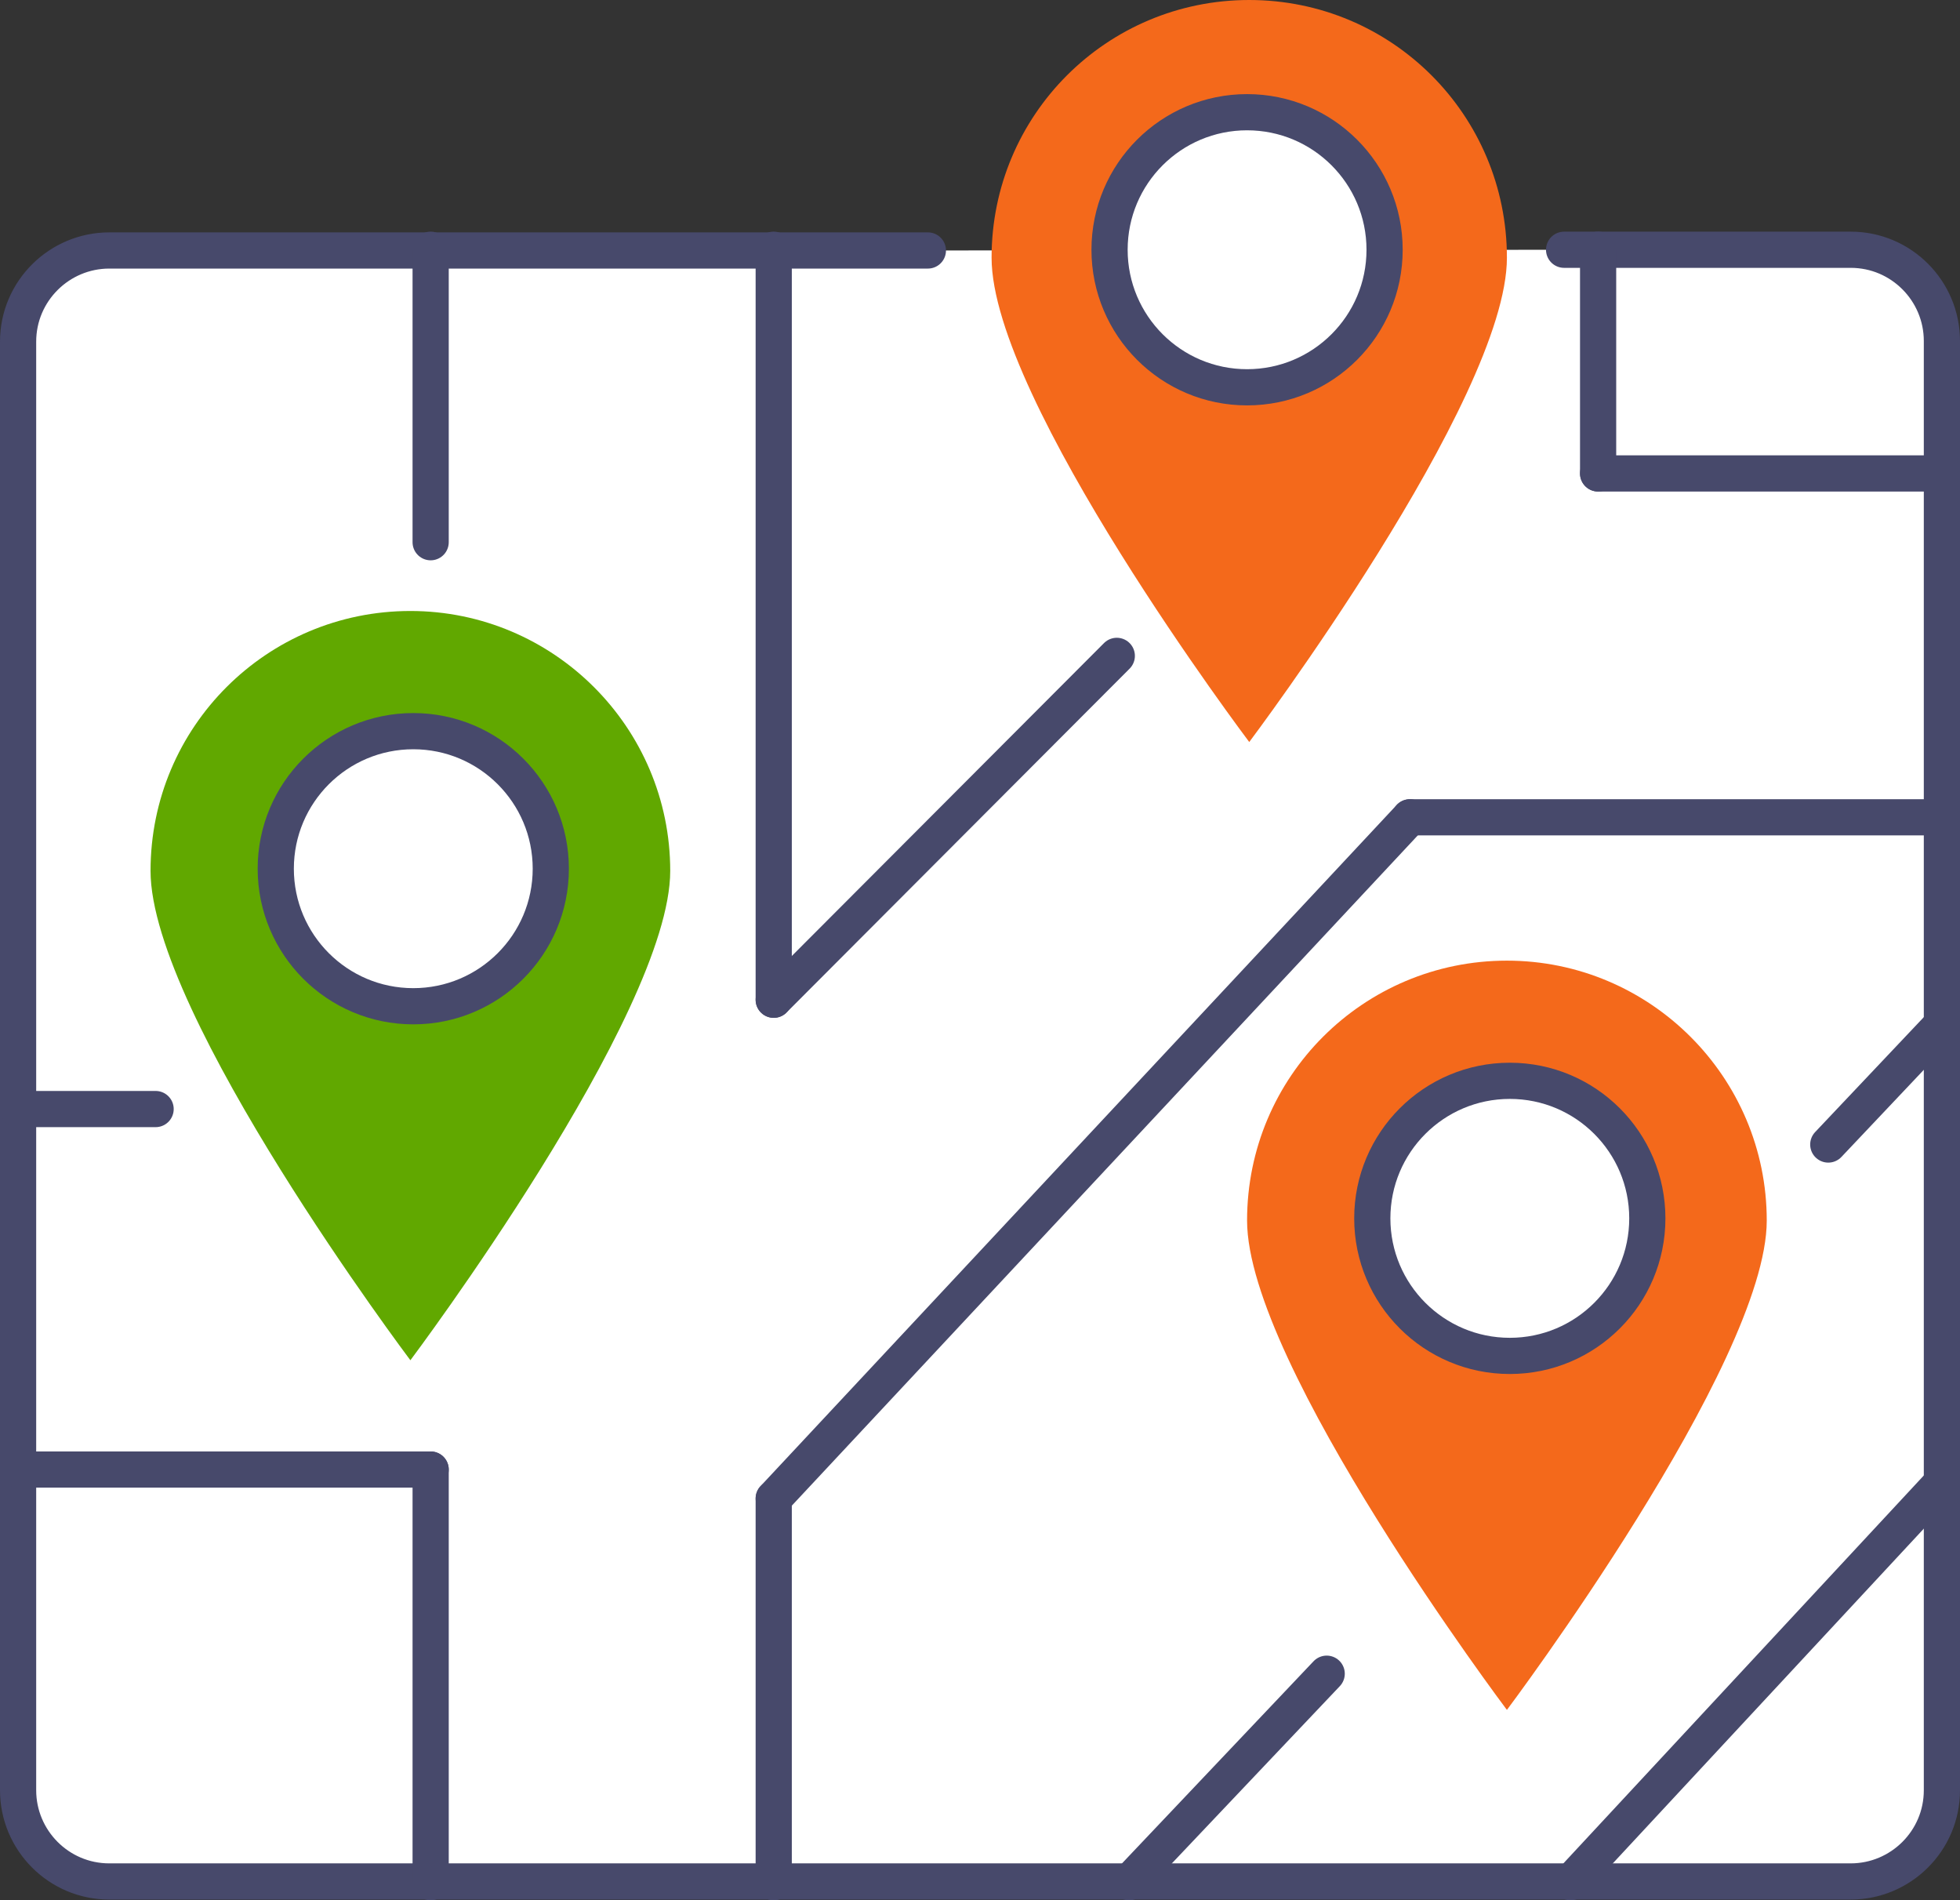
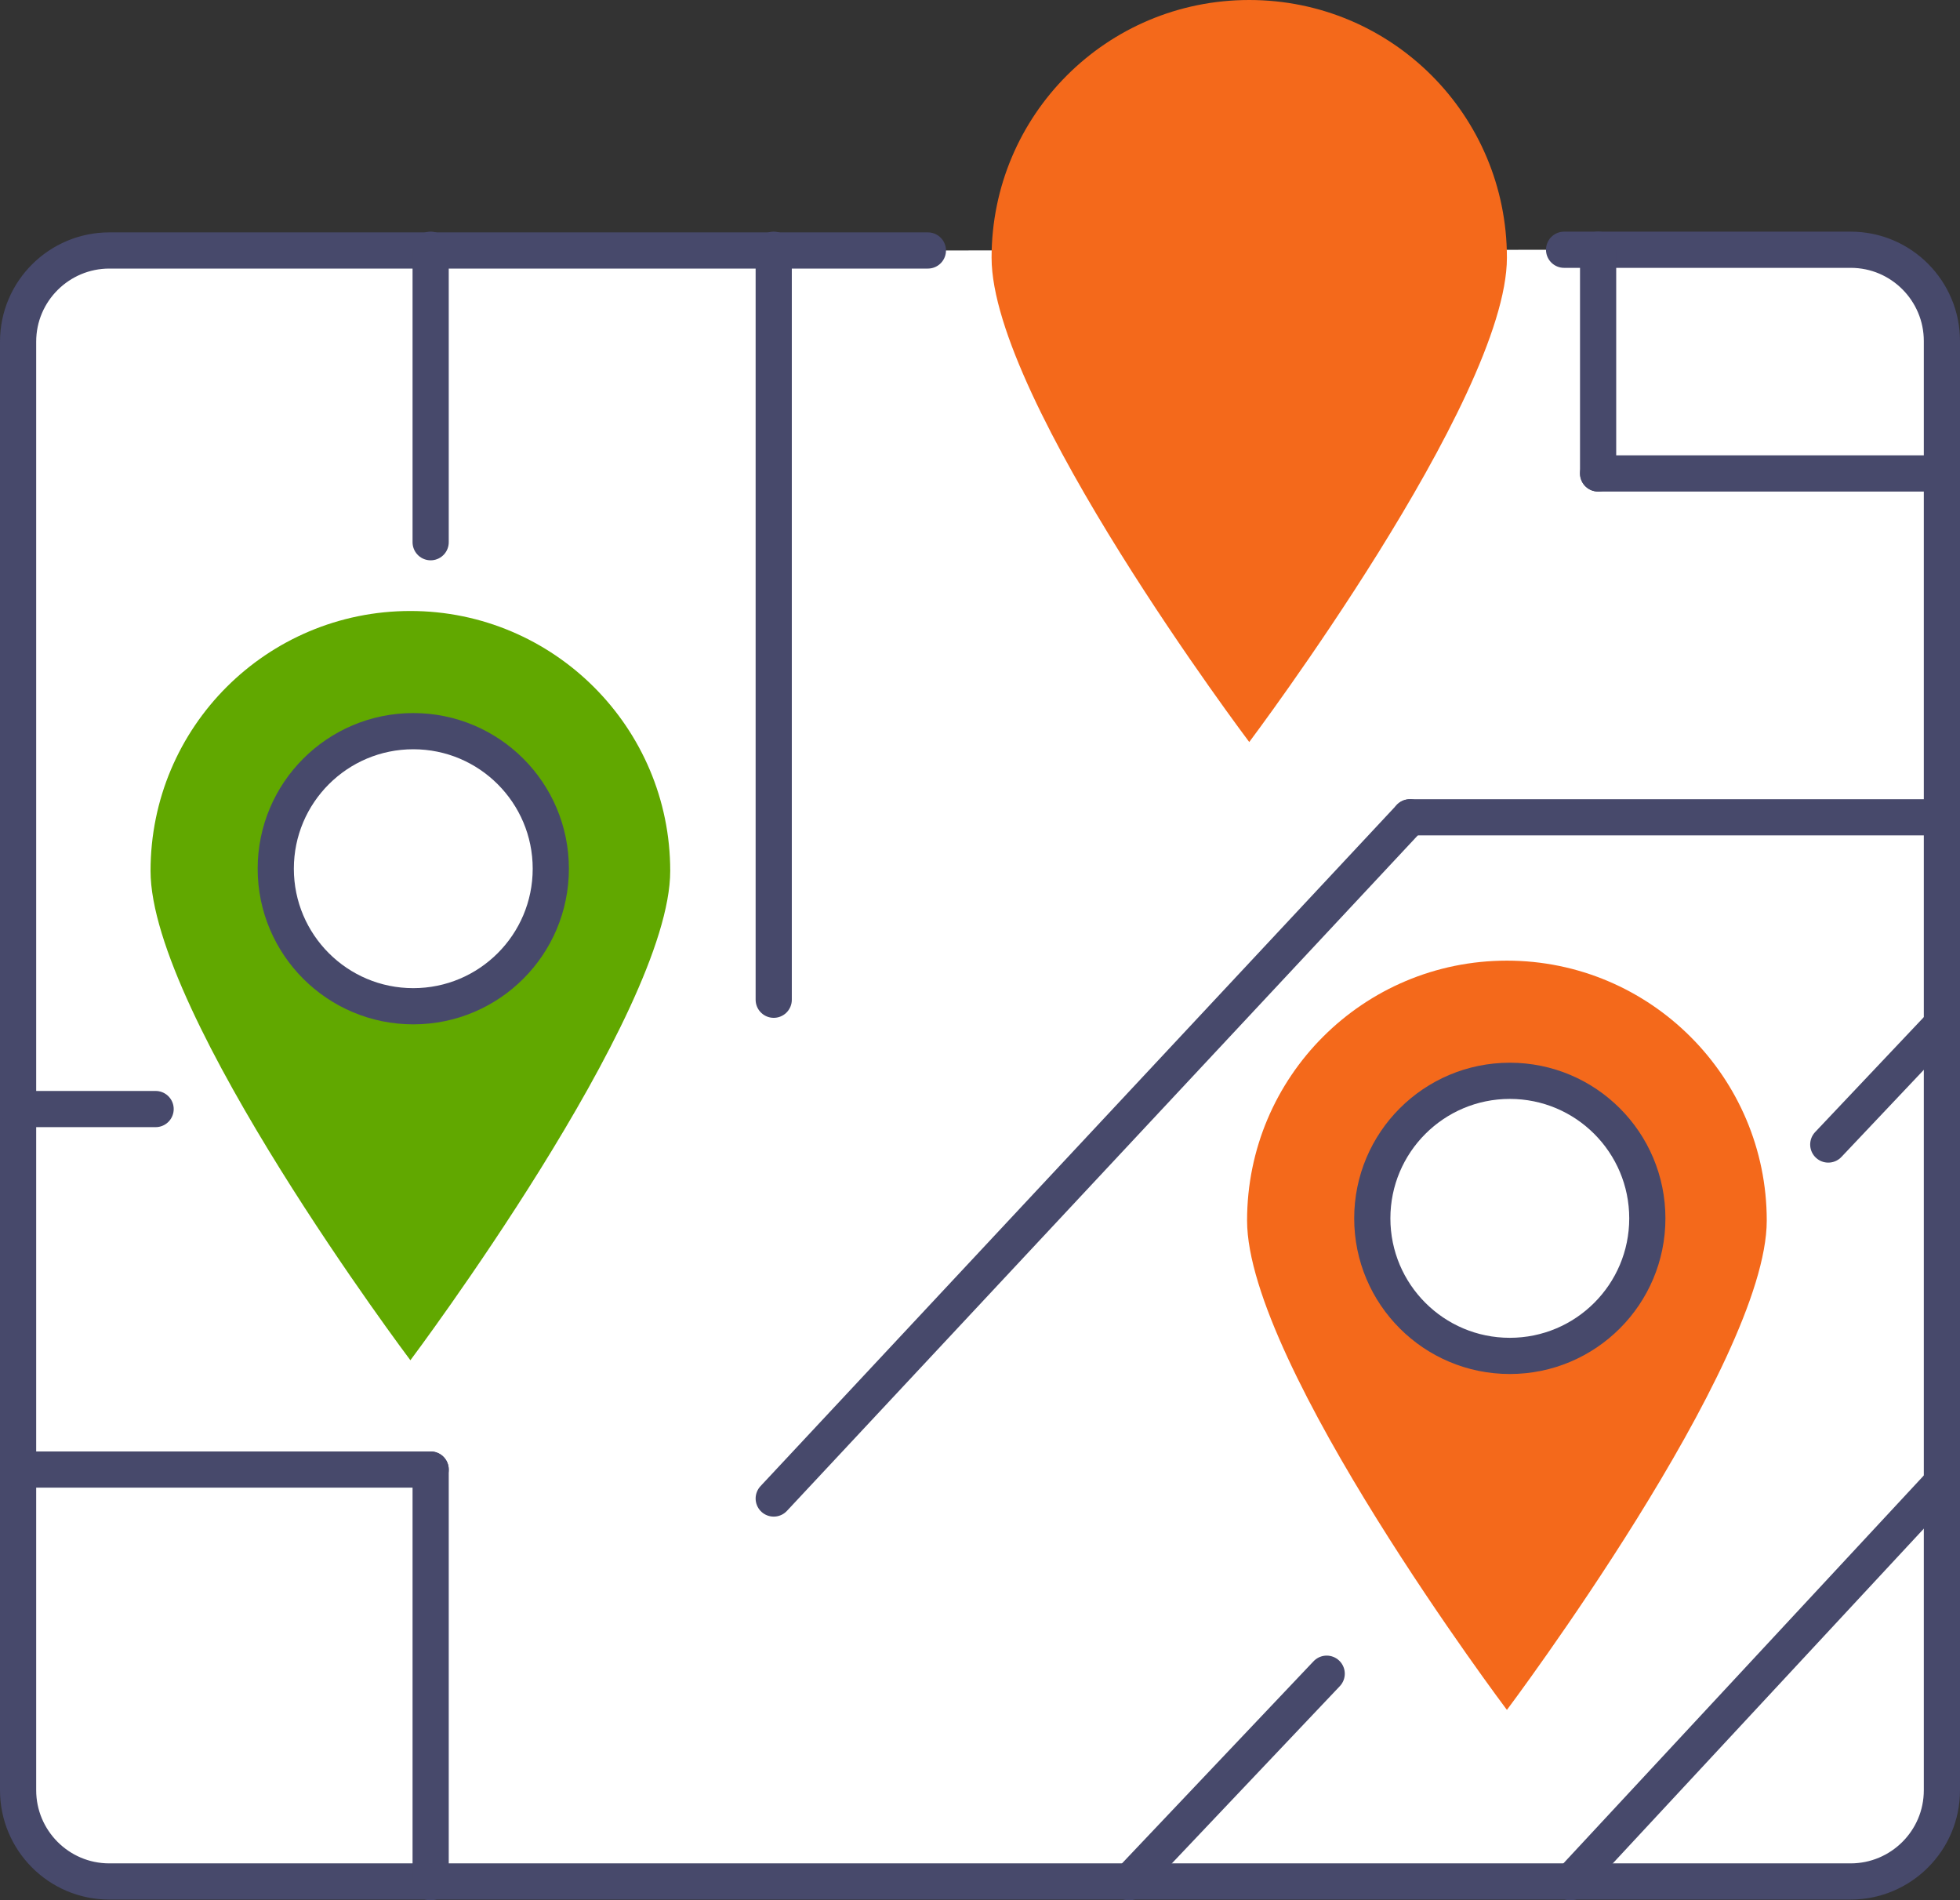
<svg xmlns="http://www.w3.org/2000/svg" id="_Слой_2" data-name="Слой 2" viewBox="0 0 27.08 26.25">
  <rect x="0" y="0" width="27.08" height="26.25" fill="#333333" stroke="none" />
  <defs>
    <style> .cls-1 { fill: #f4691b; } .cls-1, .cls-2 { stroke-width: 0px; } .cls-2 { fill: #61a800; } .cls-3 { fill: none; } .cls-3, .cls-4 { stroke: #47496b; stroke-linecap: round; stroke-linejoin: round; stroke-width: .5px; } .cls-4 { fill: #fff; } </style>
  </defs>
  <g id="_лой_1" data-name="‘лой_1">
    <g>
      <path class="cls-4" d="m21.61,3.45h3.96c.7,0,1.26.57,1.26,1.26v20.02c0,.7-.57,1.26-1.26,1.26H1.51c-.7,0-1.26-.57-1.26-1.26V4.72c0-.7.57-1.26,1.26-1.26h11.31" />
      <g>
        <path class="cls-2" d="m9.26,12.03c0,1.98-3.59,6.76-3.59,6.76,0,0-3.59-4.77-3.59-6.76s1.61-3.59,3.59-3.59,3.59,1.61,3.59,3.59Z" />
        <circle class="cls-4" cx="5.71" cy="12" r="1.9" />
      </g>
-       <path class="cls-1" d="m20.82,3.56c0,1.96-3.56,6.69-3.56,6.69,0,0-3.56-4.72-3.56-6.69s1.59-3.56,3.56-3.56,3.56,1.59,3.56,3.56Z" />
+       <path class="cls-1" d="m20.82,3.56c0,1.96-3.56,6.69-3.56,6.69,0,0-3.56-4.72-3.56-6.69s1.59-3.56,3.56-3.56,3.56,1.59,3.56,3.56" />
      <line class="cls-3" x1="5.95" y1="20.3" x2="5.95" y2="26" />
      <line class="cls-3" x1="5.95" y1="3.45" x2="5.95" y2="7.49" />
-       <line class="cls-3" x1="10.69" y1="20.7" x2="10.69" y2="26" />
      <line class="cls-3" x1="10.69" y1="3.45" x2="10.69" y2="13.81" />
-       <line class="cls-3" x1="10.69" y1="13.81" x2="15.43" y2="9.06" />
      <line class="cls-3" x1="22.08" y1="6.54" x2="22.08" y2="3.45" />
      <line class="cls-3" x1="10.69" y1="20.7" x2="19.48" y2="11.29" />
      <line class="cls-3" x1="21.7" y1="26" x2="26.83" y2="20.48" />
      <line class="cls-3" x1="25.26" y1="15.81" x2="26.83" y2="14.15" />
      <line class="cls-3" x1="15.6" y1="26" x2="18.33" y2="23.12" />
      <line class="cls-3" x1="22.08" y1="6.54" x2="26.83" y2="6.54" />
      <line class="cls-3" x1="19.48" y1="11.29" x2="26.83" y2="11.29" />
      <line class="cls-3" x1="5.95" y1="20.3" x2=".25" y2="20.3" />
      <line class="cls-3" x1="2.15" y1="15.32" x2=".25" y2="15.32" />
      <g>
        <path class="cls-1" d="m24.41,16.86c0,1.98-3.59,6.76-3.59,6.76,0,0-3.59-4.77-3.59-6.76s1.61-3.59,3.59-3.59,3.59,1.61,3.59,3.59Z" />
        <circle class="cls-4" cx="20.86" cy="16.83" r="1.9" />
-         <circle class="cls-4" cx="17.23" cy="3.45" r="1.9" />
      </g>
    </g>
  </g>
</svg>